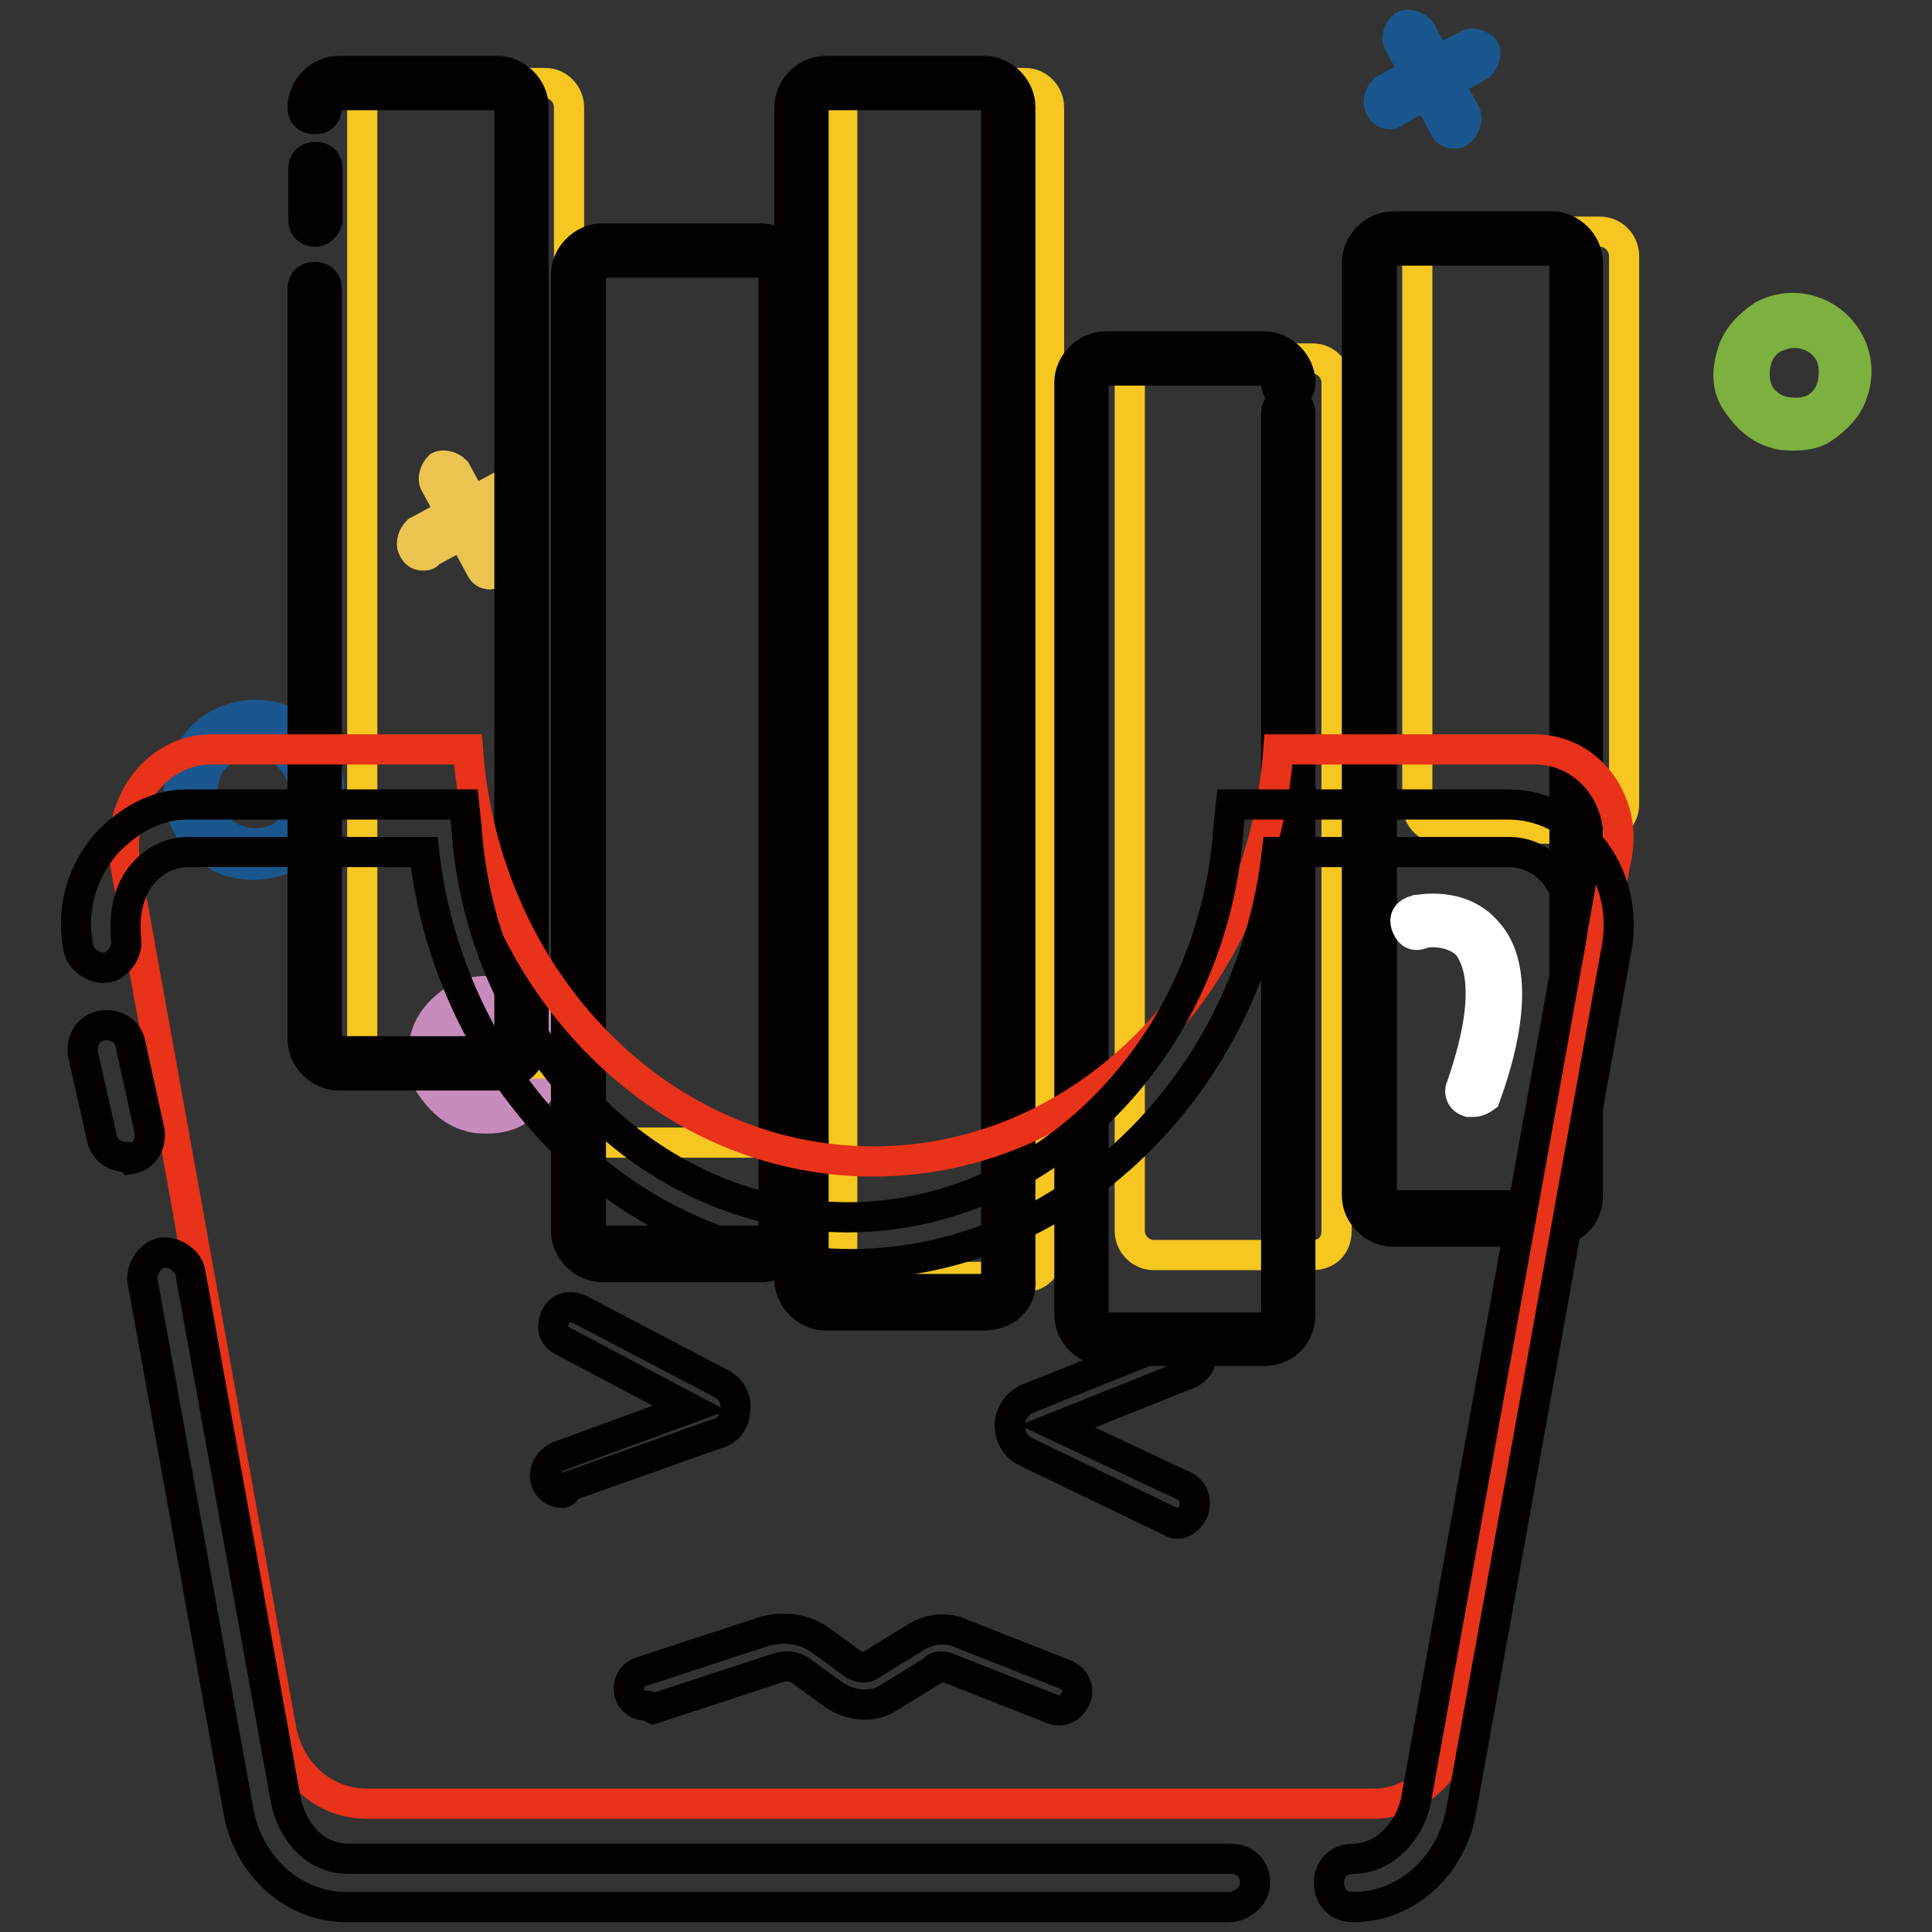
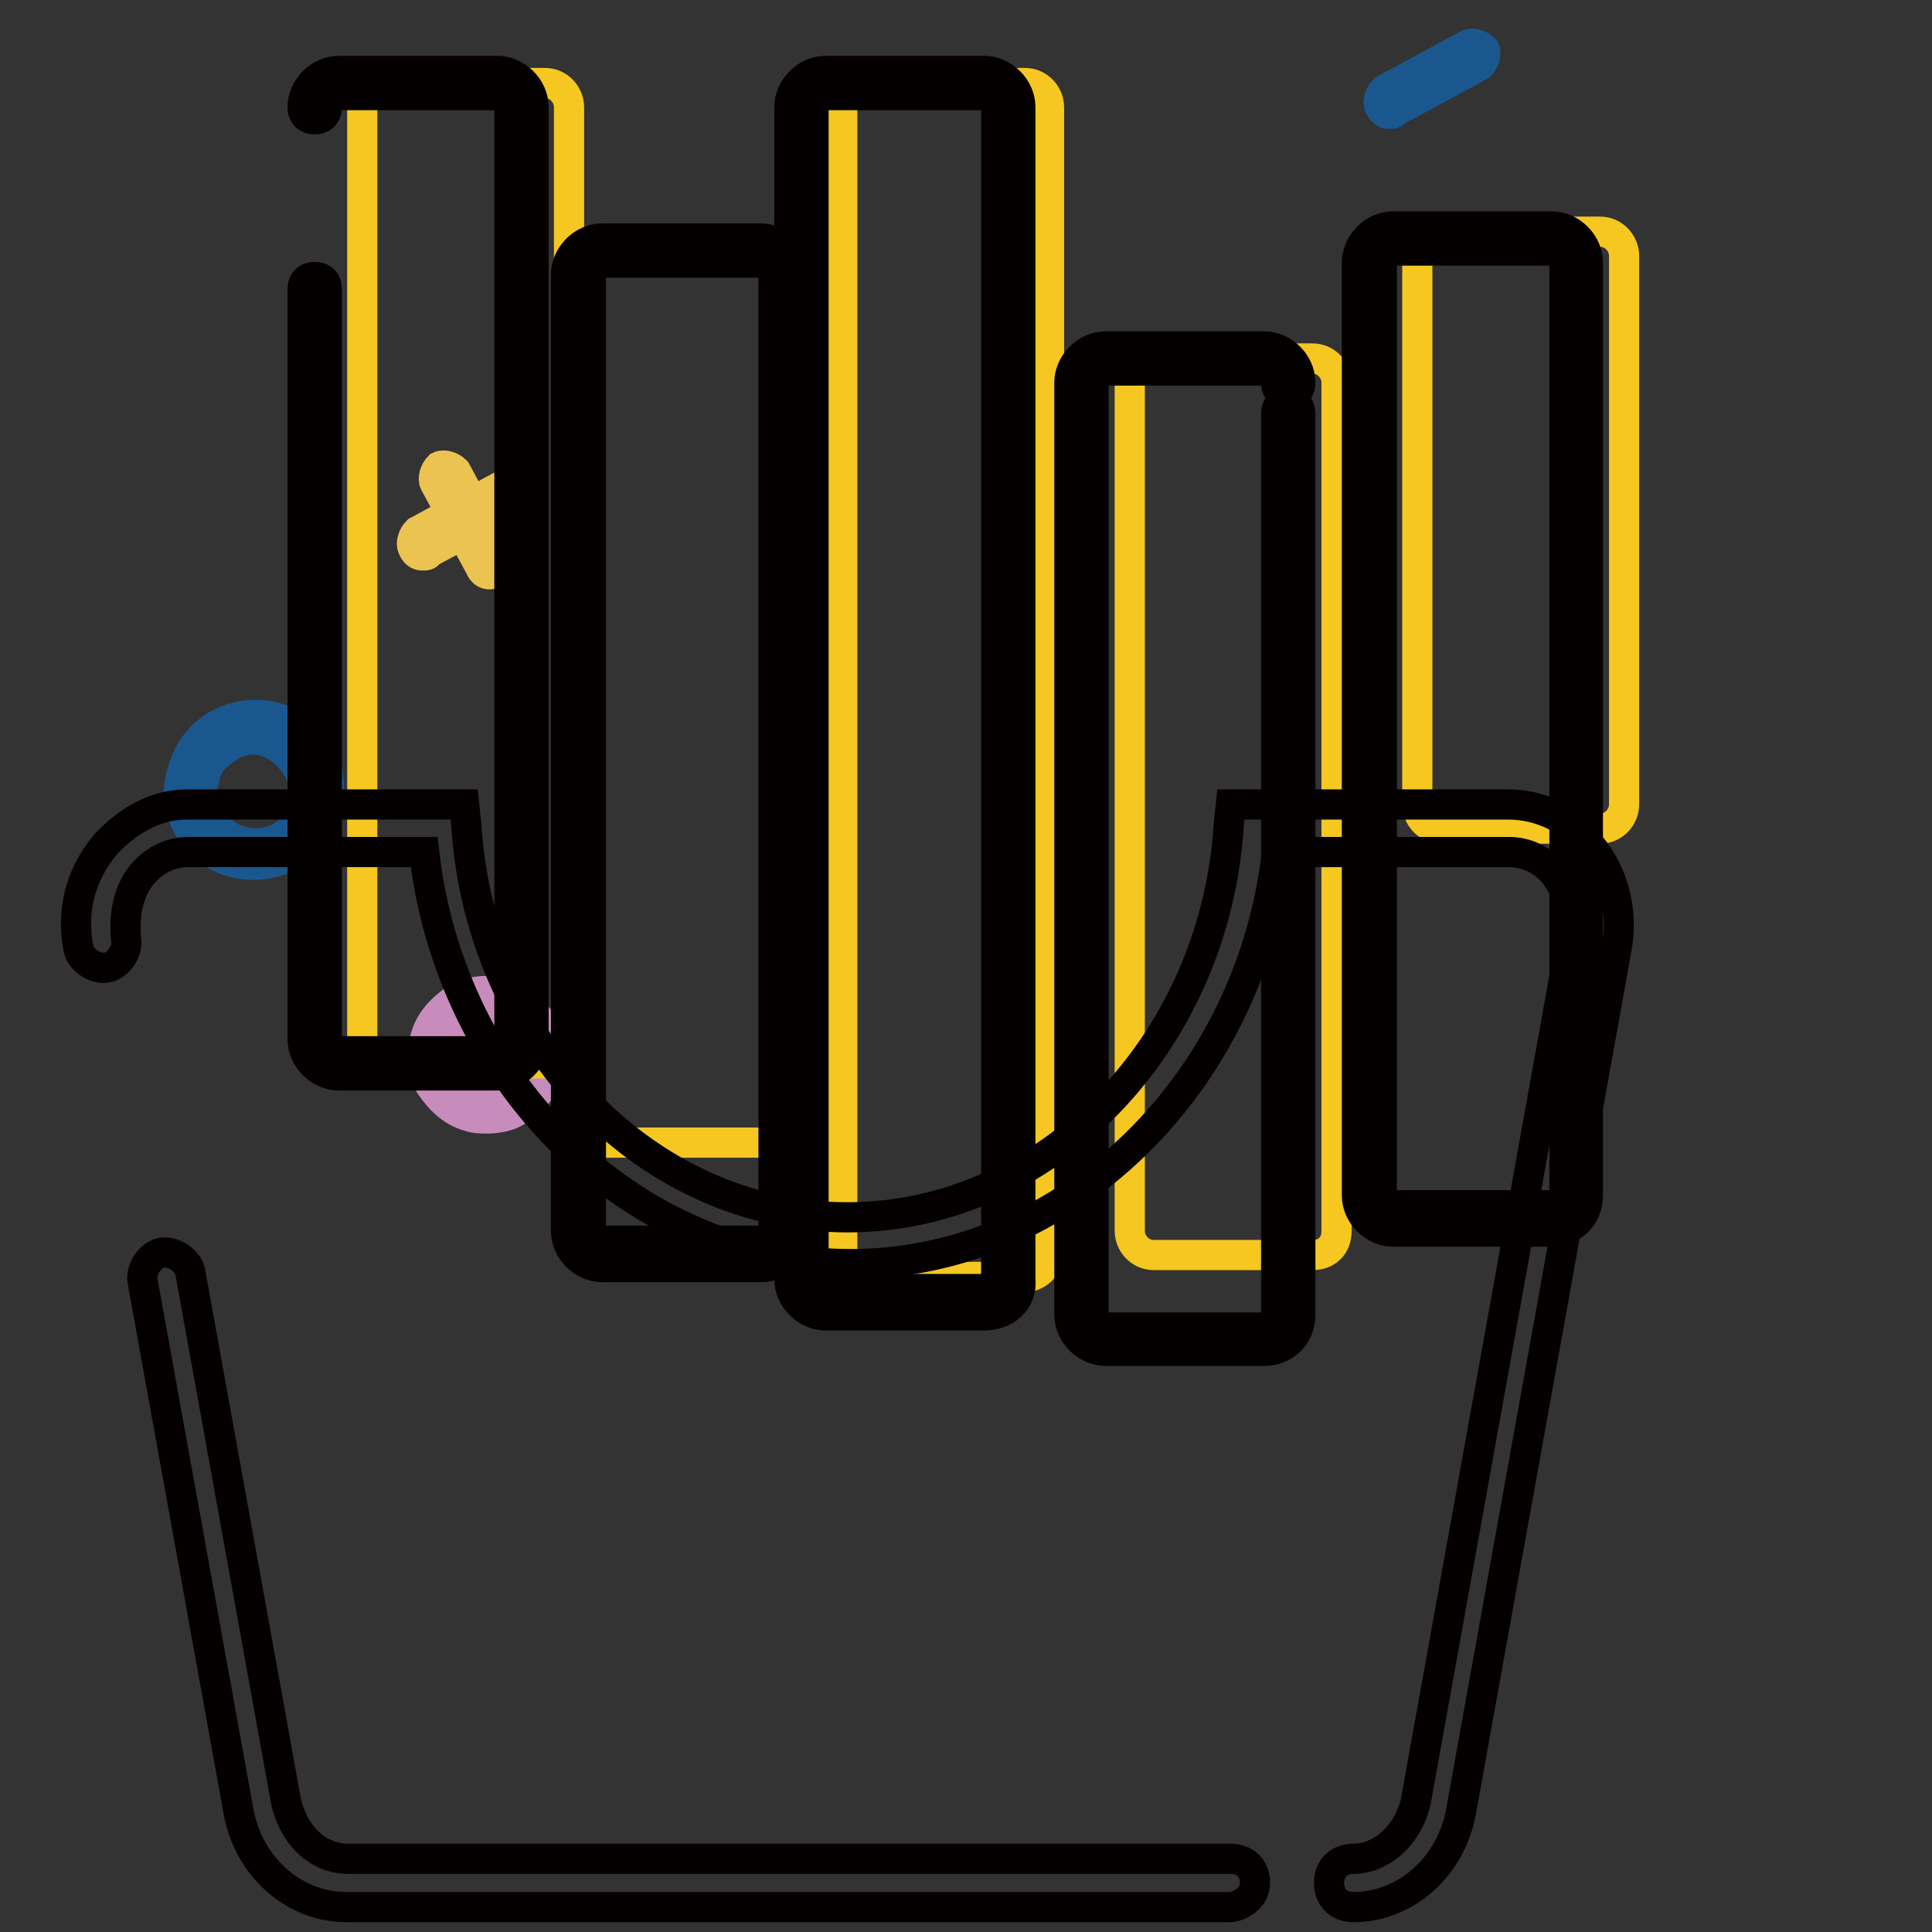
<svg xmlns="http://www.w3.org/2000/svg" version="1.1" x="0px" y="0px" viewBox="0 0 256 256" enable-background="new 0 0 256 256" xml:space="preserve">
  <rect x="0" y="0" width="256" height="256" fill="#333333" stroke="none" />
  <g>
    <path stroke-width="4" fill-opacity="0" stroke="#1a578e" d="M33.5,114.6c-3.5,0-7-1.9-8.6-5.1c-1.3-2.2-1.6-5.1-0.6-7.6c0.6-2.5,2.5-4.8,4.8-6c4.8-2.5,10.8-1,13.3,4.1 c1.3,2.2,1.6,5.1,0.6,7.6c-0.6,2.5-2.5,4.8-4.8,6C36.7,114.2,35.1,114.6,33.5,114.6z M33.5,98c-1,0-2.2,0.3-3.2,1 c-1.6,1-2.9,2.2-3.2,4.1c-0.6,1.6-0.3,3.5,0.6,5.1c1.9,3.2,5.7,4.4,9.2,2.9c1.6-1,2.9-2.2,3.2-4.1c0.6-1.6,0.3-3.5-0.6-5.1 C37.9,99.3,35.7,98,33.5,98z M184.1,15.1c-0.6,0-1-0.3-1.3-1c-0.3-0.6,0-1.6,0.6-2.2l11.1-6c0.6-0.3,1.6,0,2.2,0.6 c0.3,0.6,0,1.6-0.6,2.2l-11.1,6C184.7,15.1,184.4,15.1,184.1,15.1z" />
-     <path stroke-width="4" fill-opacity="0" stroke="#1a578e" d="M192.6,17.7c-0.6,0-1-0.3-1.3-1l-6-11.1C185,5,185.3,4,186,3.4c0.6-0.3,1.6,0,2.2,0.6l6,11.1 c0.3,0.6,0,1.6-0.6,2.2C193.3,17.7,192.9,17.7,192.6,17.7z" />
-     <path stroke-width="4" fill-opacity="0" stroke="#7eb03f" d="M237.7,57.7c-1,0-1.6,0-2.5-0.3c-2.2-0.6-3.8-2.2-5.1-4.1c-1.3-1.9-1.3-4.1-0.6-6.4 c0.6-2.2,2.2-3.8,4.1-5.1c4.1-2.2,9.2-0.6,11.4,3.5c1,1.9,1.3,4.1,0.6,6.4c-0.6,2.2-2.2,3.8-4.1,5.1 C240.6,57.4,239.3,57.7,237.7,57.7L237.7,57.7z M237.7,44.1c-1,0-1.6,0.3-2.5,0.6c-1.3,0.6-2.2,1.9-2.5,3.2s-0.3,2.9,0.3,4.1 s1.9,2.2,3.2,2.5c1.3,0.3,2.9,0.3,4.1-0.3c1.3-0.6,2.2-1.9,2.5-3.2c0.3-1.3,0.3-2.9-0.3-4.1C241.5,45,239.6,44.1,237.7,44.1z" />
    <path stroke-width="4" fill-opacity="0" stroke="#ebc350" d="M56,73.6c-0.6,0-1-0.3-1.3-1c-0.3-0.6,0-1.6,0.6-2.2l11.1-6c0.6-0.3,1.6,0,2.2,0.6c0.3,0.6,0,1.6-0.6,2.2 l-11.1,6C56.7,73.6,56.4,73.6,56,73.6z" />
    <path stroke-width="4" fill-opacity="0" stroke="#ebc350" d="M64.9,76.1c-0.6,0-1-0.3-1.3-1l-6-11.1c-0.3-0.6,0-1.6,0.6-2.2c0.6-0.3,1.6,0,2.2,0.6l6,11.1 c0.3,0.6,0,1.6-0.6,2.2C65.3,76.1,64.9,76.1,64.9,76.1z" />
    <path stroke-width="4" fill-opacity="0" stroke="#c88cbc" d="M64.6,148.2c-1,0-1.6,0-2.5-0.3c-2.2-0.6-3.8-2.2-5.1-4.1c-1-1.9-1.3-4.1-0.6-6.4c0.6-2.2,2.2-3.8,4.1-5.1 c1.9-1,4.1-1.3,6.4-0.6c2.2,0.6,3.8,2.2,5.1,4.1c2.2,4.1,0.6,9.2-3.5,11.4C67.5,147.9,65.9,148.2,64.6,148.2L64.6,148.2z  M64.6,134.6c-1,0-1.6,0.3-2.5,0.6c-2.5,1.3-3.5,4.4-2.2,7c0.6,1.3,1.9,2.2,3.2,2.5c1.3,0.3,2.9,0.3,4.1-0.3c2.5-1.3,3.5-4.4,2.2-7 c-0.6-1.3-1.9-2.2-3.2-2.5C65.6,134.6,64.9,134.6,64.6,134.6L64.6,134.6z" />
    <path stroke-width="4" fill-opacity="0" stroke="#f5c720" d="M72.2,140.9h-21c-1.9,0-3.2-1.6-3.2-3.2V14.2c0-1.9,1.6-3.2,3.2-3.2h21c1.9,0,3.2,1.6,3.2,3.2v123.6 C75.4,139.7,74.2,140.9,72.2,140.9z M135.8,169.2h-21c-1.9,0-3.2-1.6-3.2-3.2V14.2c0-1.9,1.6-3.2,3.2-3.2h21c1.9,0,3.2,1.6,3.2,3.2 V166C138.9,167.6,137.7,169.2,135.8,169.2z M104,59.6v88.6c0,1.9-1.6,3.2-3.2,3.2h-21c-1.9,0-3.2-1.6-3.2-3.2V35.5 c0-1.9,1.6-3.2,3.2-3.2h21c1.9,0,3.2,1.6,3.2,3.2 M104,35.5v24.1 M173.9,166.3h-21c-1.9,0-3.2-1.6-3.2-3.2V50.7 c0-1.9,1.6-3.2,3.2-3.2h21c1.9,0,3.2,1.6,3.2,3.2v112.4C177.1,165.1,175.8,166.3,173.9,166.3z M212,109.8h-21 c-1.9,0-3.2-1.6-3.2-3.2V33.9c0-1.9,1.6-3.2,3.2-3.2h21c1.9,0,3.2,1.6,3.2,3.2v72.7C215.2,108.2,213.9,109.8,212,109.8z" />
    <path stroke-width="4" fill-opacity="0" stroke="#040000" d="M65.9,142.5h-21c-2.5,0-4.8-2.2-4.8-4.8V38.3c0-1,0.6-1.6,1.6-1.6s1.6,0.6,1.6,1.6v99.4 c0,1,0.6,1.6,1.6,1.6h21c1,0,1.6-0.6,1.6-1.6V14.2c0-1-0.6-1.6-1.6-1.6h-21c-1,0-1.6,0.6-1.6,1.6c0,1-0.6,1.6-1.6,1.6 s-1.6-0.6-1.6-1.6c0-2.5,2.2-4.8,4.8-4.8h21c2.5,0,4.8,2.2,4.8,4.8v123.6C70.7,140.6,68.4,142.5,65.9,142.5z M167.5,179h-21 c-2.5,0-4.8-2.2-4.8-4.8V50.7c0-2.5,2.2-4.8,4.8-4.8h21c2.5,0,4.8,2.2,4.8,4.8c0,1-0.6,1.6-1.6,1.6c-1,0-1.6-0.6-1.6-1.6 s-0.6-1.6-1.6-1.6h-21c-1,0-1.6,0.6-1.6,1.6v123.6c0,1,0.6,1.6,1.6,1.6h21c1,0,1.6-0.6,1.6-1.6V54.8c0-1,0.6-1.6,1.6-1.6 c1,0,1.6,0.6,1.6,1.6v119.4C172.3,177.1,170.1,179,167.5,179z M205.6,163.2h-21c-2.5,0-4.8-2.2-4.8-4.8V34.8c0-2.5,2.2-4.8,4.8-4.8 h21c2.5,0,4.8,2.2,4.8,4.8v123.6C210.4,161.3,208.2,163.2,205.6,163.2z M184.7,32.9c-1,0-1.6,0.6-1.6,1.6v123.6 c0,1,0.6,1.6,1.6,1.6h21c1,0,1.6-0.6,1.6-1.6V34.8c0-1-0.6-1.6-1.6-1.6h-21V32.9z M100.8,167.9h-21c-2.5,0-4.8-2.2-4.8-4.8V36.4 c0-2.5,2.2-4.8,4.8-4.8h21c2.5,0,4.8,2.2,4.8,4.8v126.7C105.6,166,103.4,167.9,100.8,167.9z M79.9,34.5c-1,0-1.6,0.6-1.6,1.6v126.7 c0,1,0.6,1.6,1.6,1.6h21c1,0,1.6-0.6,1.6-1.6V36.4c0-1-0.6-1.6-1.6-1.6h-21V34.5z" />
    <path stroke-width="4" fill-opacity="0" stroke="#040000" d="M130.4,174.3h-21c-2.5,0-4.8-2.2-4.8-4.8V14.2c0-2.5,2.2-4.8,4.8-4.8h21c2.5,0,4.8,2.2,4.8,4.8v155.3 C135.5,172.4,133.2,174.3,130.4,174.3z M109.4,12.3c-1,0-1.6,0.6-1.6,1.6v155.3c0,1,0.6,1.6,1.6,1.6h21c1,0,1.6-0.6,1.6-1.6v-155 c0-1-0.6-1.6-1.6-1.6h-21V12.3z" />
-     <path stroke-width="4" fill-opacity="0" stroke="#e83219" d="M203.4,99.3h-34c-2.2,30.5-25.4,54.6-53.7,54.6c-28.3,0-51.5-24.1-53.7-54.6h-34c-7.3,0-12.7,7.3-11.4,15.2 l20.6,114.3c1,6,5.7,10.2,11.4,10.2h133.4c5.4,0,10.2-4.1,11.4-10.2l20.6-114.3C216.1,106.6,210.7,99.3,203.4,99.3z" />
    <path stroke-width="4" fill-opacity="0" stroke="#040000" d="M179.3,252.7c-1.9,0-3.2-1.3-3.2-3.2s1.3-3.2,3.2-3.2c3.8,0,7.3-3.2,8.3-7.6l20.6-114.3 c0.6-3.2-0.3-6-2.2-8.6c-1.6-1.9-3.8-2.9-6-2.9h-30.8c-3.5,30.8-28,54.6-56.5,54.6c-28.6,0-53-23.8-56.5-54.6H24.9 c-2.2,0-4.4,1-6,2.9c-1.9,2.2-2.5,5.4-2.2,8.6c0.3,1.6-1,3.5-2.5,3.8c-1.6,0.3-3.5-1-3.8-2.5c-1-5.1,0.3-9.8,3.5-13.7 c2.9-3.2,6.7-5.4,10.8-5.4h36.8l0.3,2.9c1.9,28.9,24.1,51.8,50.5,51.8s48.6-22.9,50.5-51.8l0.3-2.9h36.8c4.1,0,8.3,1.9,10.8,5.4 c3.2,3.8,4.4,8.9,3.5,13.7L193.6,240C192.3,247.3,186.3,252.7,179.3,252.7z M162.8,252.7H45.9c-7,0-13-5.4-14.3-12.7l-12.7-70.2 c-0.3-1.6,1-3.5,2.5-3.8s3.5,1,3.8,2.5l12.7,70.2c1,4.4,4.1,7.6,8.3,7.6h116.9c1.9,0,3.2,1.3,3.2,3.2S164.4,252.7,162.8,252.7z" />
-     <path stroke-width="4" fill-opacity="0" stroke="#040000" d="M74.5,197.8c-1,0-1.9-0.6-2.2-1.6c-0.3-1.3,0.3-2.5,1.6-3.2l17.5-6.4l-16.8-8.9c-1.3-0.6-1.6-1.9-1-3.2 c0.6-1.3,1.9-1.6,3.2-1l18.7,9.8c1.3,0.6,2.2,2.2,1.9,3.5c0,1.6-1,2.9-2.5,3.2l-19.7,7C75.1,197.5,74.8,197.8,74.5,197.8z  M156.1,201.9c-0.3,0-0.6,0-1-0.3l-19.1-9.2c-1.3-0.6-2.2-1.9-2.2-3.5c0-1.6,1-2.9,2.2-3.5l19.7-7.9c1.3-0.6,2.5,0,3.2,1.3 s0,2.5-1.3,3.2l-17.5,7l16.8,7.9c1.3,0.6,1.6,1.9,1.3,3.2C157.7,201.3,156.7,201.9,156.1,201.9z M85.6,226c-1,0-1.9-0.6-2.2-1.6 c-0.3-1.3,0.3-2.5,1.6-2.9l16.5-5.4c2.5-0.6,5.1-0.3,7.3,1.3l4.4,3.2c0.6,0.3,1.6,0.6,2.2,0l5.7-3.5c1.9-1.3,4.4-1.6,6.4-0.6 l13.7,5.4c1.3,0.6,1.9,1.9,1.3,3.2c-0.6,1.3-1.9,1.9-3.2,1.3l-13.7-5.4c-0.6-0.3-1.6-0.3-1.9,0.3l-5.7,3.5 c-2.2,1.6-5.4,1.3-7.6-0.3l-4.4-3.2c-1-0.6-1.9-0.6-2.9-0.3l-16.5,5.4C85.9,226,85.6,226,85.6,226L85.6,226z M16.7,153.3 c-1.6,0-2.9-1-3.2-2.5l-2.5-11.1c-0.3-1.6,0.6-3.5,2.5-3.8c1.6-0.3,3.5,0.6,3.8,2.5l2.5,11.4c0.3,1.6-0.6,3.5-2.5,3.8 C17,153.3,17,153.3,16.7,153.3L16.7,153.3z M41.8,30.7c-1,0-1.6-0.6-1.6-1.6v-6.7c0-1,0.6-1.6,1.6-1.6s1.6,0.6,1.6,1.6v6.7 C43.3,30.1,42.4,30.7,41.8,30.7z" />
-     <path stroke-width="4" fill-opacity="0" stroke="#ffffff" d="M195.2,146h-0.6c-1-0.3-1.3-1.3-1-1.9c4.1-11.8,2.5-16.5,1-18.7c-2.2-2.5-6.4-1.9-6.4-1.6 c-1,0.3-1.6-0.3-1.9-1.3c-0.3-1,0.3-1.6,1.3-1.9c0.3,0,6-1.3,9.5,2.9c3.5,3.8,3.5,11.4-0.3,21.9C196.4,145.7,195.8,146,195.2,146z" />
  </g>
</svg>